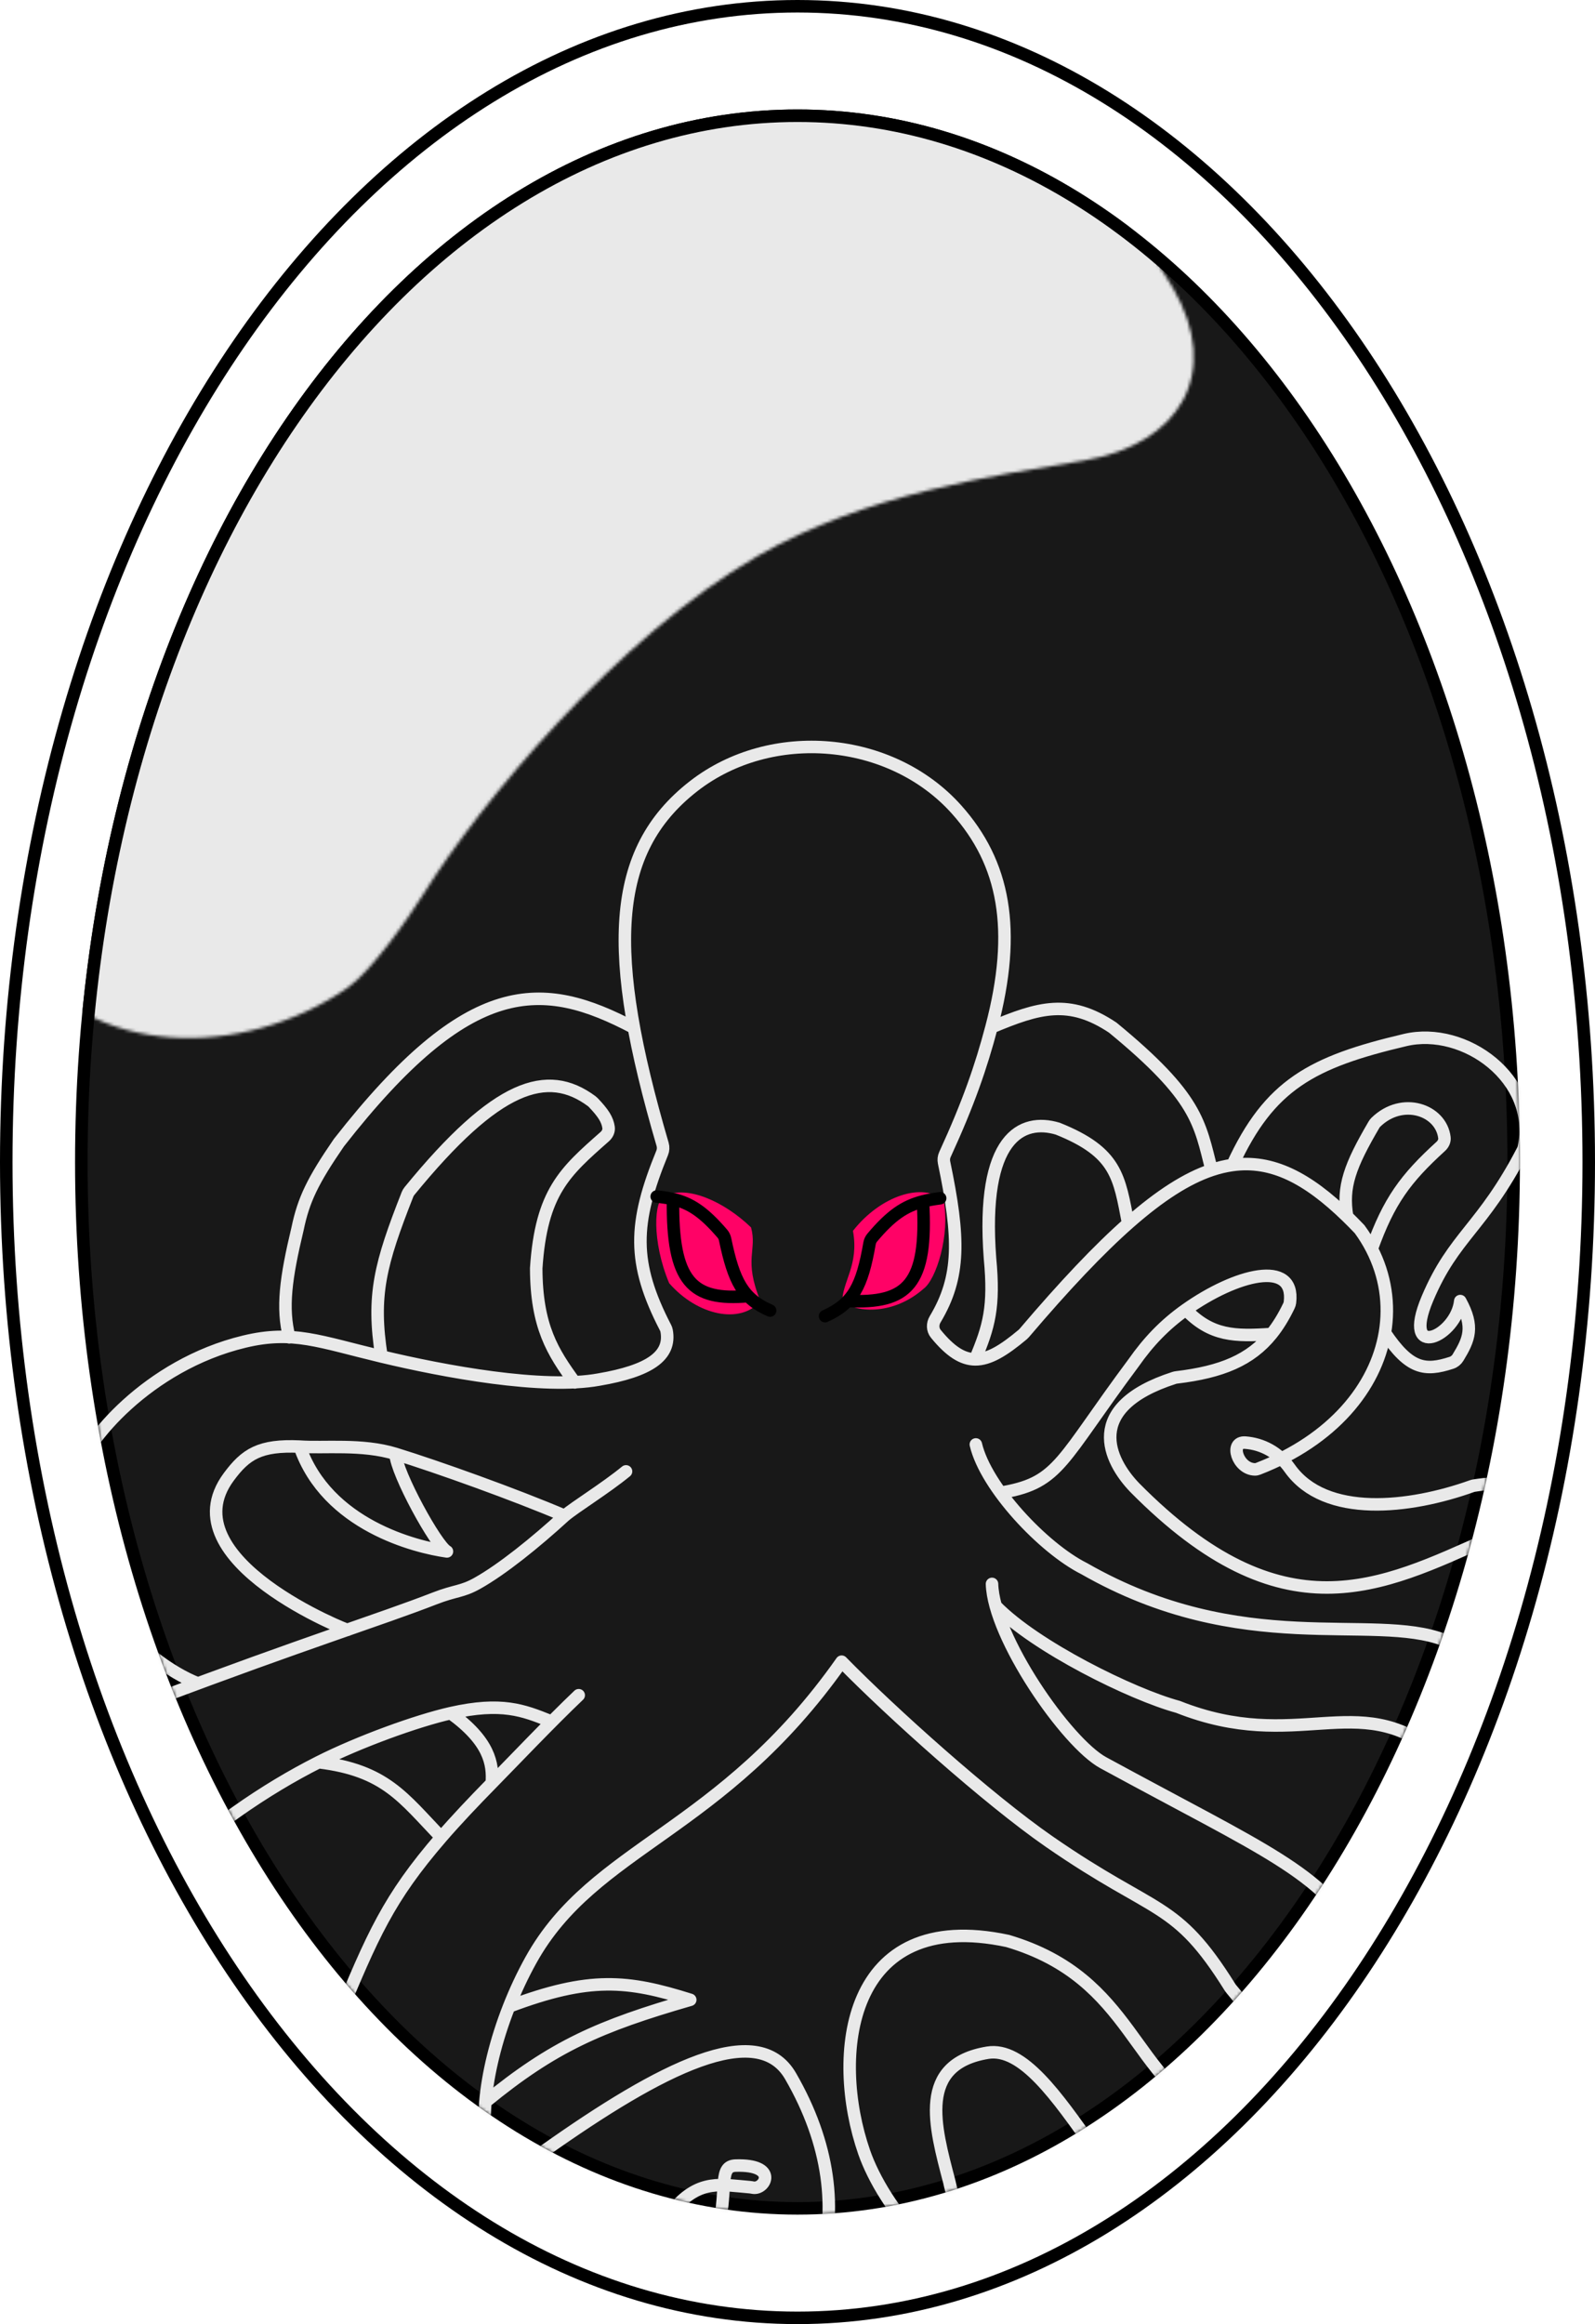
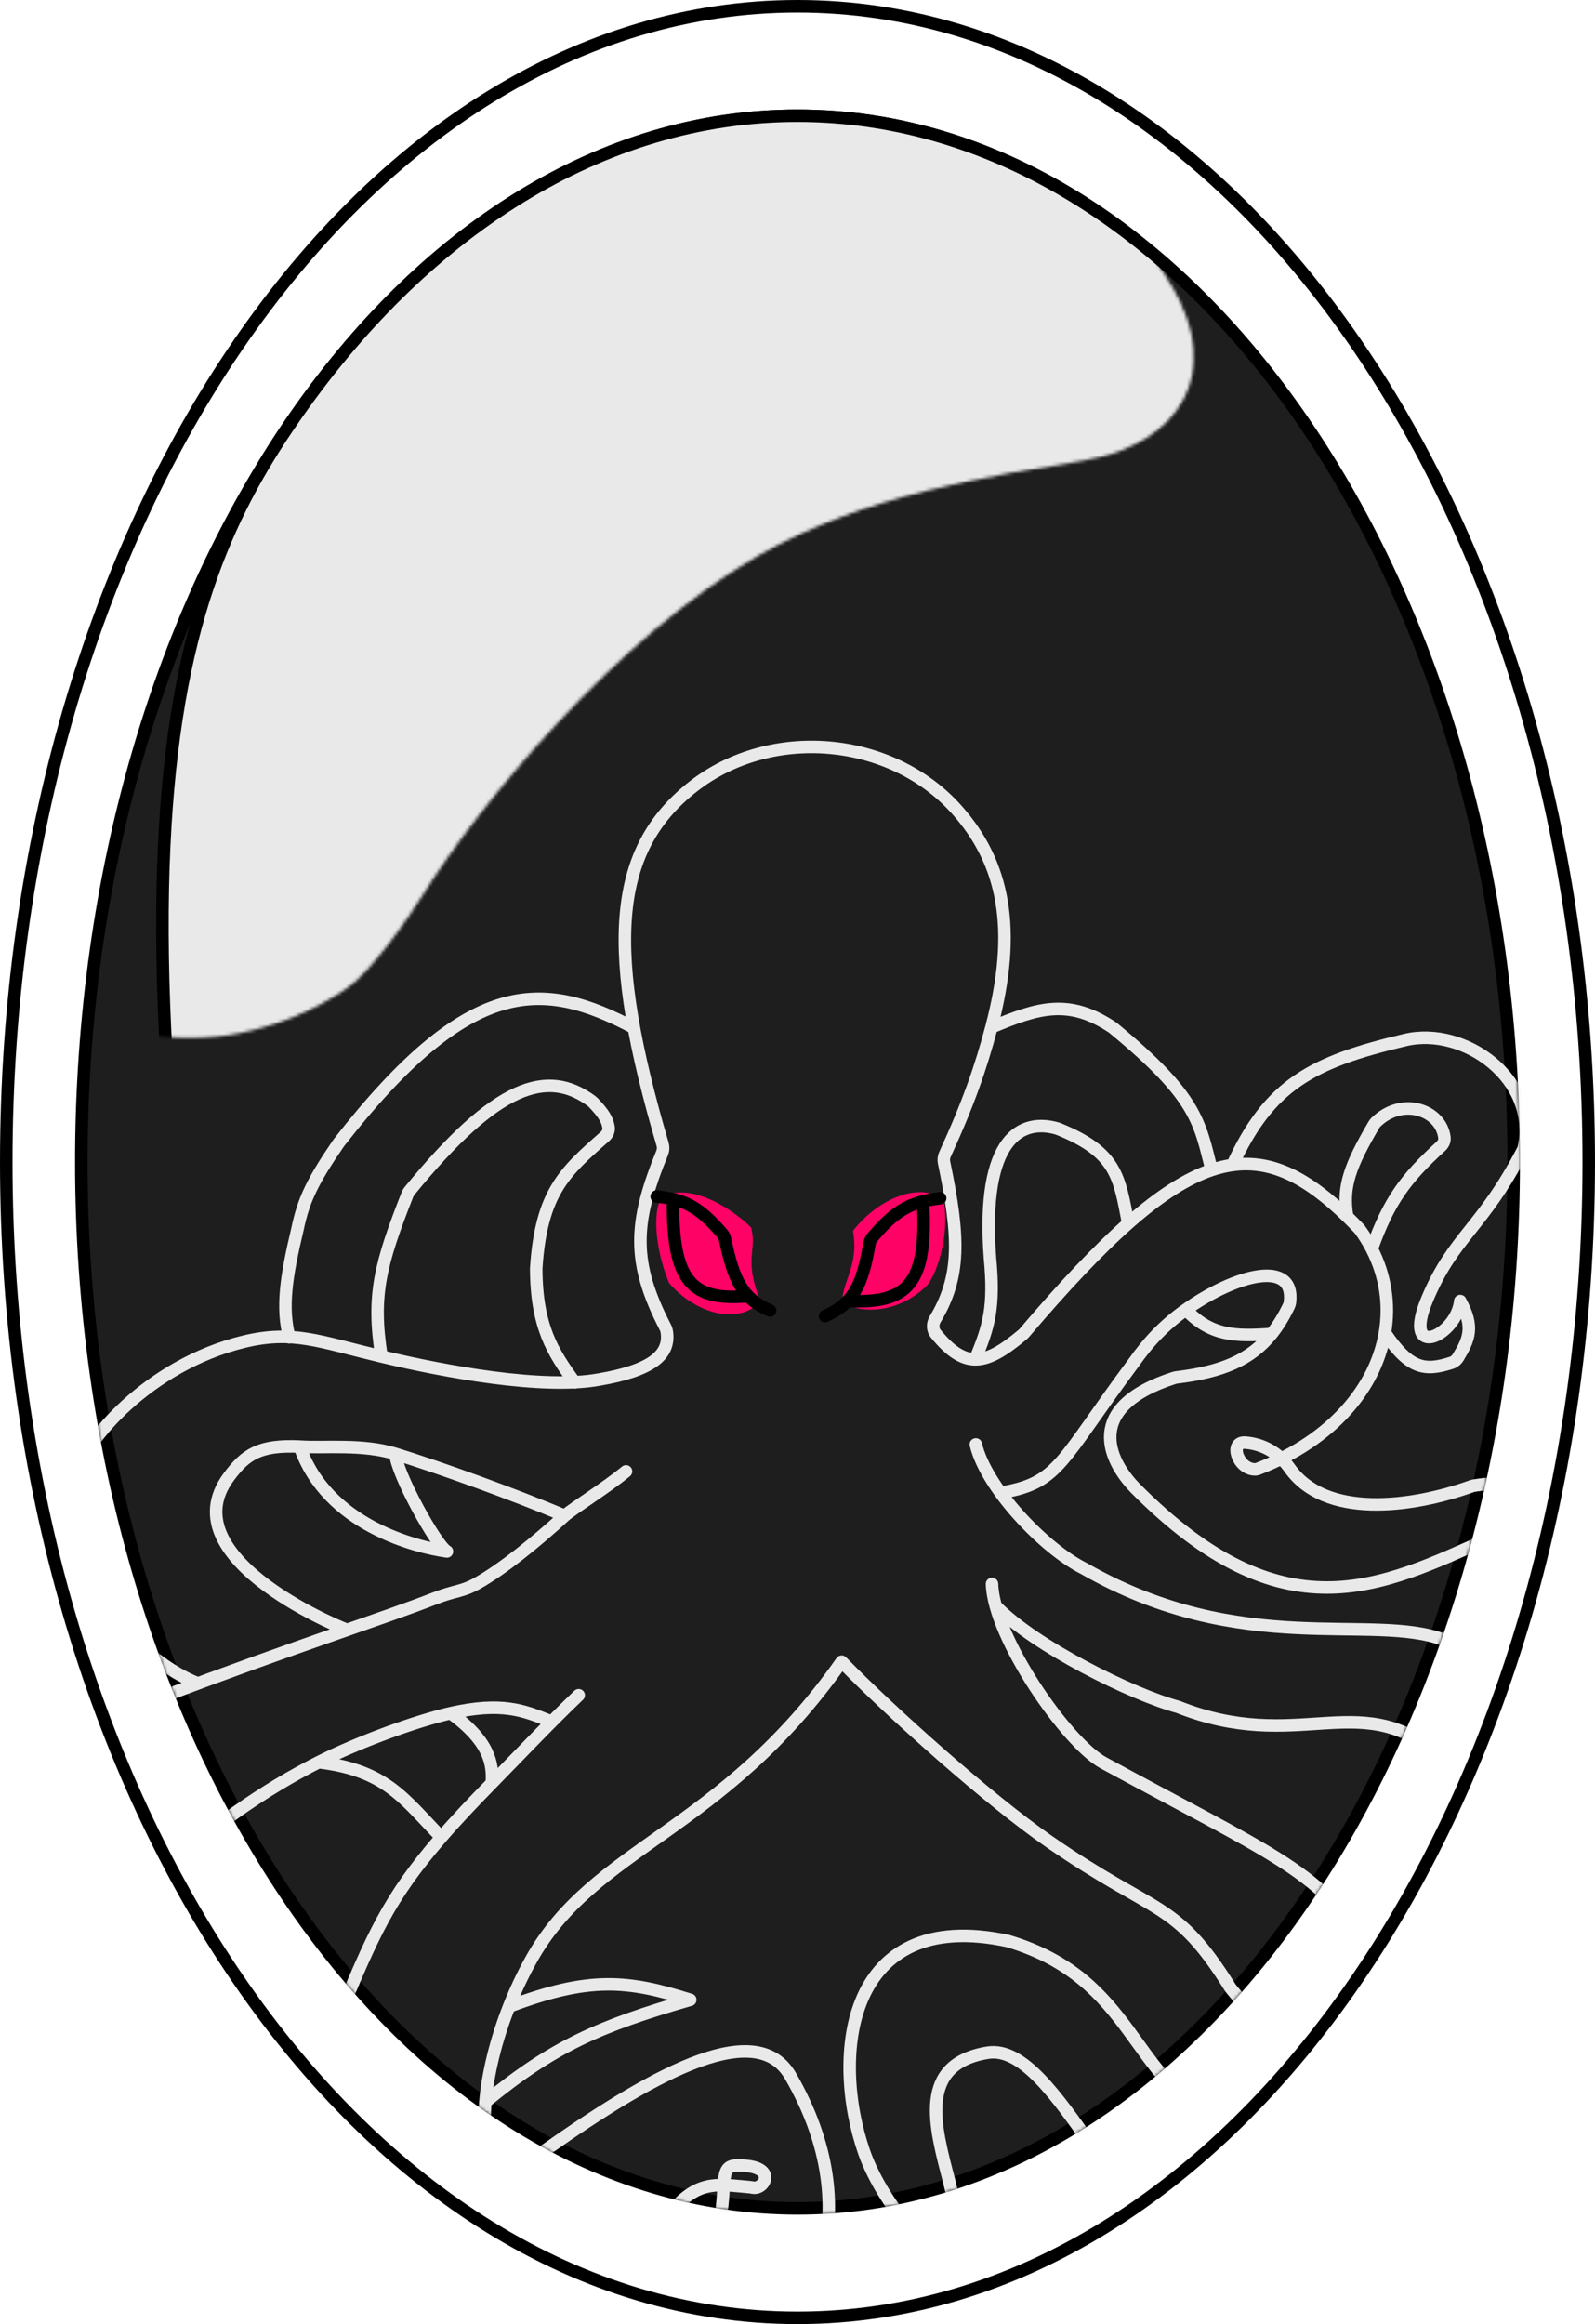
<svg xmlns="http://www.w3.org/2000/svg" width="510" height="743" viewBox="0 0 510 743" fill="none">
  <path d="M484 371.5C484 464.07 458.239 547.789 416.693 608.31C375.14 668.839 317.939 706 255 706C192.061 706 134.86 668.839 93.307 608.31C51.761 547.789 26 464.07 26 371.5C26 278.93 51.761 195.211 93.307 134.69C134.86 74.161 192.061 37 255 37C317.939 37 375.14 74.161 416.693 134.69C458.239 195.211 484 278.93 484 371.5Z" fill="#1E1E1E" />
-   <path d="M484 371.5C484 464.07 458.239 547.789 416.693 608.31C375.14 668.839 317.939 706 255 706C192.061 706 134.86 668.839 93.307 608.31C51.761 547.789 26 464.07 26 371.5C26 278.93 51.761 195.211 93.307 134.69C134.86 74.161 192.061 37 255 37C317.939 37 375.14 74.161 416.693 134.69C458.239 195.211 484 278.93 484 371.5Z" fill="black" fill-opacity="0.2" />
  <path d="M484 371.5C484 464.07 458.239 547.789 416.693 608.31C375.14 668.839 317.939 706 255 706C192.061 706 134.86 668.839 93.307 608.31C51.761 547.789 26 464.07 26 371.5C26 278.93 51.761 195.211 93.307 134.69C134.86 74.161 192.061 37 255 37C317.939 37 375.14 74.161 416.693 134.69C458.239 195.211 484 278.93 484 371.5Z" stroke="black" stroke-width="4" />
  <path d="M508 371.5C508 473.735 479.553 566.204 433.663 633.058C387.768 699.922 324.567 741 255 741C185.433 741 122.232 699.922 76.337 633.058C30.447 566.204 2 473.735 2 371.5C2 269.265 30.447 176.796 76.337 109.942C122.232 43.078 185.433 2 255 2C324.567 2 387.768 43.078 433.663 109.942C479.553 176.796 508 269.265 508 371.5Z" stroke="black" stroke-width="4" />
  <mask id="mask0_1149_639" style="mask-type:alpha" maskUnits="userSpaceOnUse" x="0" y="2" width="382" height="330">
    <path d="M31.783 161.89C68.562 70.971 147.004 -11.002 243.924 4.014C246.751 4.452 249.504 4.932 252.171 5.457C258.013 6.264 268.866 8.792 277.642 10.955C286.64 13.173 295.318 16.595 303.011 21.763C311.232 27.286 320.115 33.929 329.686 41.052C346.193 53.338 364.746 74.296 375.063 92.1C390.781 119.224 377.462 142.009 346.554 147.24C316.948 152.251 276.813 157.803 242.187 177.797C197.156 203.8 153.169 257.271 135.527 285.604C130.61 293.501 118.736 310.508 111.096 315.815C78.086 338.746 28.394 338.721 6.621 304.936C-4.384 287.86 0.252 275.309 6.698 234.406C7.845 227.128 9.495 219.857 11.942 212.907C18.239 195.027 24.877 178.962 31.783 161.89Z" fill="#F8F8F8" />
  </mask>
  <g mask="url(#mask0_1149_639)">
-     <path d="M484 371.5C484 464.07 458.239 547.789 416.693 608.31C375.14 668.839 317.939 706 255 706C192.061 706 134.86 668.839 93.307 608.31C51.761 547.789 26 464.07 26 371.5C26 278.93 51.761 195.211 93.307 134.69C134.86 74.161 192.061 37 255 37C317.939 37 375.14 74.161 416.693 134.69C458.239 195.211 484 278.93 484 371.5Z" fill="#E9E9E9" stroke="black" stroke-width="4" />
+     <path d="M484 371.5C484 464.07 458.239 547.789 416.693 608.31C375.14 668.839 317.939 706 255 706C192.061 706 134.86 668.839 93.307 608.31C26 278.93 51.761 195.211 93.307 134.69C134.86 74.161 192.061 37 255 37C317.939 37 375.14 74.161 416.693 134.69C458.239 195.211 484 278.93 484 371.5Z" fill="#E9E9E9" stroke="black" stroke-width="4" />
  </g>
  <mask id="mask1_1149_639" style="mask-type:alpha" maskUnits="userSpaceOnUse" x="24" y="35" width="462" height="673">
    <path d="M484 371.5C484 464.07 458.239 547.789 416.693 608.31C375.14 668.839 317.939 706 255 706C192.061 706 134.86 668.839 93.307 608.31C51.761 547.789 26 464.07 26 371.5C26 278.93 51.761 195.211 93.307 134.69C134.86 74.161 192.061 37 255 37C317.939 37 375.14 74.161 416.693 134.69C458.239 195.211 484 278.93 484 371.5Z" fill="#1E1E1E" />
    <path d="M484 371.5C484 464.07 458.239 547.789 416.693 608.31C375.14 668.839 317.939 706 255 706C192.061 706 134.86 668.839 93.307 608.31C51.761 547.789 26 464.07 26 371.5C26 278.93 51.761 195.211 93.307 134.69C134.86 74.161 192.061 37 255 37C317.939 37 375.14 74.161 416.693 134.69C458.239 195.211 484 278.93 484 371.5Z" fill="black" fill-opacity="0.2" />
    <path d="M484 371.5C484 464.07 458.239 547.789 416.693 608.31C375.14 668.839 317.939 706 255 706C192.061 706 134.86 668.839 93.307 608.31C51.761 547.789 26 464.07 26 371.5C26 278.93 51.761 195.211 93.307 134.69C134.86 74.161 192.061 37 255 37C317.939 37 375.14 74.161 416.693 134.69C458.239 195.211 484 278.93 484 371.5Z" stroke="black" stroke-width="4" />
  </mask>
  <g mask="url(#mask1_1149_639)">
    <path d="M312.027 461.779C315.22 475.427 333.632 494.951 346.65 501.476C397.204 530.408 438.83 515.44 461.822 524.314C484.815 533.189 503.359 541.88 507.849 575.308C512.338 608.736 479.356 630.313 446.15 642.462M317.195 506.368C317.673 523.389 340.999 557.125 352.773 563.531C405.266 592.091 422.085 598.265 434.965 619.955M107.773 646.148C86.074 698.391 99.826 735.604 153.87 734.62C174.65 736.464 201.786 719.277 215.639 705.978C223.824 696.604 230.619 698.477 239.853 699.233C240.205 699.262 240.552 699.353 240.902 699.4C244.731 699.92 248.882 691.877 235.21 692.324C229.799 692.501 232.569 699.273 229.909 711.311C228.498 723.24 220.322 736.61 208.332 745.884C187.644 761.886 182.057 758.947 168.634 757.982C168.868 773.797 192.122 786.5 220.221 773.305C263.314 748.773 277.752 706.949 252.78 663.719C242.271 645.527 211.638 660.964 173.974 687.673C159.613 700.315 153.694 689.997 155.204 671.991M107.773 646.148C71.701 657.973 61.046 654.167 52.297 636.548C52.191 636.333 52.101 636.1 52.037 635.869C44.856 610.098 55.47 593.451 75.566 579.261C84.551 572.916 93.373 567.658 101.865 563.367M107.773 646.148C119.254 618.505 124.094 607.065 141.101 587.375M185.04 541.953C176.289 550.265 163.924 563.26 157.243 570.067M97.654 681.877C18.212 699.511 12.699 635.83 12.217 613.514C11.581 584.024 16.546 568.043 49.035 543.693C49.334 543.469 49.678 543.28 50.027 543.149C97.027 525.39 122.063 517.6 138.915 511.034C145.77 508.364 147.614 508.989 152.689 506.135C160.619 501.675 171.163 493.178 180.549 484.585M200.17 470.392C193.48 475.872 184.008 481.671 180.549 484.585M111.067 521.044C112.709 521.953 53.361 498.857 73.15 472.152C78.551 464.863 83.061 461.895 95.841 462.469M434.965 619.955C450.435 601.164 487.904 583.773 459.097 560.2C434.131 539.77 414.787 560.806 376.655 545.67C361.965 541.695 331.033 526.454 318.37 513.42M434.965 619.955C439.539 627.111 443.02 634.536 446.15 642.462M446.15 642.462C446.838 644.204 447.508 645.97 448.17 647.763C460.365 703.948 429.768 727.487 387.558 719.626C387.268 719.572 386.966 719.55 386.672 719.551C359.684 719.678 338.192 652.556 315.793 656.243C293.27 659.951 298.894 679.767 303.549 697.514C306.69 712.307 314.697 718.405 324.933 727.366C303.322 733.134 282.258 705.157 276.311 688.032C265.603 657.197 270.586 609.469 322.212 620.519C363.05 632.61 361.573 665.423 390.282 677.868C409.918 686.38 413.19 673.91 407.144 658.048M321.135 477.013C338.773 473.79 339.243 466.87 362.483 435.671C367.153 429.026 372.28 423.566 379.17 418.69M180.549 484.585C164.786 477.854 139.962 468.96 126.459 464.795M63.288 538.183C45.841 531.382 17.12 505.029 25.131 469.93C27.093 461.331 46.953 436.398 78.145 428.905C93.634 425.184 102.132 428.909 121.98 433.66M175.576 550.074C167.449 546.853 160.436 543.994 144.115 547.685M162.771 641.486C164.743 636.477 167.077 631.46 169.763 626.619C189.976 590.186 230.582 586.008 269.115 531.23C284.936 547.395 315.909 575.19 335.462 588.734C370.025 612.676 375.721 607.208 393.321 635.355C393.43 635.53 393.558 635.705 393.692 635.861C395.95 638.498 398.026 641.273 399.885 644.096M162.771 641.486C188.564 631.756 200.63 633.011 220.701 639.327C191.747 647.688 176.887 654.164 155.204 671.991M162.771 641.486C158.514 652.304 155.951 663.087 155.204 671.991M101.865 563.367C123.31 565.961 128.9 574.744 141.101 587.375M101.865 563.367C114.843 556.811 133.271 550.137 144.115 547.685M141.101 587.375C145.779 581.959 151.317 576.104 157.243 570.067M144.115 547.685C156.465 556.634 157.716 563.83 157.243 570.067M399.885 644.096L389.607 656.717L407.144 658.048M399.885 644.096C402.95 648.751 405.424 653.537 407.144 658.048M183.787 441.952C176.722 432.244 171.521 424.138 171.453 405.481C173.057 381.051 180.688 374.566 193.362 363.378C194.213 362.626 194.751 361.539 194.588 360.416C194.221 357.896 192.893 355.833 189.688 352.47C189.543 352.318 189.381 352.174 189.213 352.049C174.999 341.497 158.825 346.622 130.92 380.783C130.66 381.101 130.441 381.475 130.291 381.858C121.553 404.105 118.891 414.099 121.98 433.66M121.98 433.66C142.103 438.476 173.59 444.321 191.564 441.029C207.568 438.281 214.659 433.527 213.141 425.404C213.077 425.065 212.95 424.731 212.791 424.425C202.067 403.722 202.491 391.119 211.733 368.56C212.082 367.709 212.13 366.73 211.871 365.847C193.912 304.592 195.02 272.156 221.779 251.338C246.579 232.044 284.924 235.379 305.866 258.803C321.117 275.861 325.281 297.141 317.022 328.429M202.702 328.586C173.495 313.193 150.158 311.779 108.35 365.332C100.008 377.484 97.07 383.534 95.141 392.843C91.383 408.525 90.078 418.199 92.506 427.538M95.841 462.469C103.495 463.051 115.782 461.501 126.459 464.795M95.841 462.469C104.578 487.651 133.124 494.615 142.909 495.983C139.502 494.204 126.72 470.958 126.459 464.795M311.812 434.581C307.711 434.547 303.811 432.02 299.224 426.403C298.154 425.094 298.129 423.242 298.999 421.792C307.169 408.185 306.893 395.766 301.856 371.625C301.68 370.779 301.778 369.886 302.139 369.1C309.684 352.672 313.712 340.969 317.022 328.429M311.812 434.581C316.261 434.619 320.945 431.721 327 426.654C327.17 426.511 327.332 426.35 327.476 426.181C353.144 396.012 371.573 379.355 387.408 374.041M311.812 434.581C316.2 424.206 318.042 417.841 316.548 402.244C313.623 363.366 326.797 357.4 338.227 360.834C357.174 368.422 357.868 376.298 360.733 391.14M317.022 328.429C332.17 322.069 341.836 319.207 355.793 328.522C382.968 350.853 383.548 358.871 387.408 374.041M387.408 374.041C389.684 373.277 391.906 372.748 394.088 372.446M379.17 418.69C395.177 407.362 414.148 402.452 412.46 416.356C412.414 416.731 412.299 417.109 412.136 417.449C410.469 420.932 408.642 423.917 406.58 426.474M379.17 418.69C387.293 427.159 394.848 427.27 406.58 426.474M406.58 426.474C399.844 434.826 390.595 438.622 376.194 440.345C375.941 440.375 375.678 440.432 375.436 440.51C346.083 449.963 354.547 467.03 362.871 475.62C410.294 523.591 441.511 507.271 475.974 491.908C486.198 488.49 493.59 488.969 508.293 494.363C496.568 477.697 488.165 472.236 471.352 474.932C471.111 474.97 470.873 475.033 470.644 475.114C450.828 482.205 423.725 485.4 412.387 469.401C408.743 464.259 403.57 461.603 398.183 461.194C392.968 460.798 395.696 469.657 401.253 469.757C401.623 469.764 401.99 469.671 402.336 469.537C426.108 460.322 439.865 443.571 442.829 426.091M394.088 372.446C405.919 346.741 419.485 339.52 449.302 332.487C468.32 328.001 491.811 344.984 487.257 366.797C487.189 367.126 487.066 367.457 486.912 367.754C473.971 392.718 464.888 395.091 456.426 415.148C447.913 435.326 465.711 427.173 466.916 415.944C471.47 424.218 469.728 428.202 466.194 434.014C465.717 434.797 464.978 435.394 464.105 435.678C455.616 438.443 450.632 437.744 442.829 426.091M394.088 372.446C406.751 370.696 418.076 376.616 430.758 388.949M442.829 426.091C444.366 417.024 443 407.762 438.622 399.253M430.758 388.949C432.066 390.221 433.389 391.562 434.729 392.97C436.22 395.006 437.517 397.106 438.622 399.253M430.758 388.949C429.128 379.437 431.636 372.69 439.334 359.543C439.496 359.266 439.696 359.001 439.926 358.777C448.44 350.479 460.806 354.859 461.855 363.698C461.982 364.767 461.462 365.785 460.666 366.51C449.387 376.787 444.097 383.966 438.622 399.253" stroke="#E9E9E9" stroke-width="4" stroke-linecap="round" stroke-linejoin="round" />
    <path d="M295.275 412.033C286.851 419.457 275.908 420.298 269.301 416.334C269.263 409.711 274.748 404.487 272.731 393.498C281.572 382.214 295.163 377.881 301.717 383.744C303.85 394.574 299.405 409.063 295.275 412.033Z" fill="#FF0266" />
    <path d="M212.674 382.295C219.791 378.835 231.656 384.183 240.151 392.412C242.165 399.839 237.648 402.529 243.153 415.976C236.724 423.514 222.967 420.549 213.965 410.227C208.38 396.89 208.986 383.243 212.674 382.295Z" fill="#FF0266" />
    <path d="M263.817 420.765C272.79 416.748 275.687 411.108 278.028 397.542C278.148 396.849 278.442 396.192 278.895 395.654C284.878 388.545 289.211 385.594 295.117 384.078M300.611 383.069C298.603 383.331 296.797 383.646 295.117 384.078M271.029 415.91C290.216 416.862 296.667 410.615 295.117 384.078" stroke="black" stroke-width="4" stroke-linecap="round" />
    <path d="M246.24 418.981C237.612 415.255 234.644 409.708 231.849 396.201C231.713 395.543 231.417 394.921 230.979 394.411C225.031 387.49 220.822 384.678 215.193 383.353M209.979 382.523C211.88 382.72 213.594 382.976 215.193 383.353M239.243 414.366C221.23 415.937 214.888 409.907 215.193 383.353" stroke="black" stroke-width="4" stroke-linecap="round" />
  </g>
</svg>